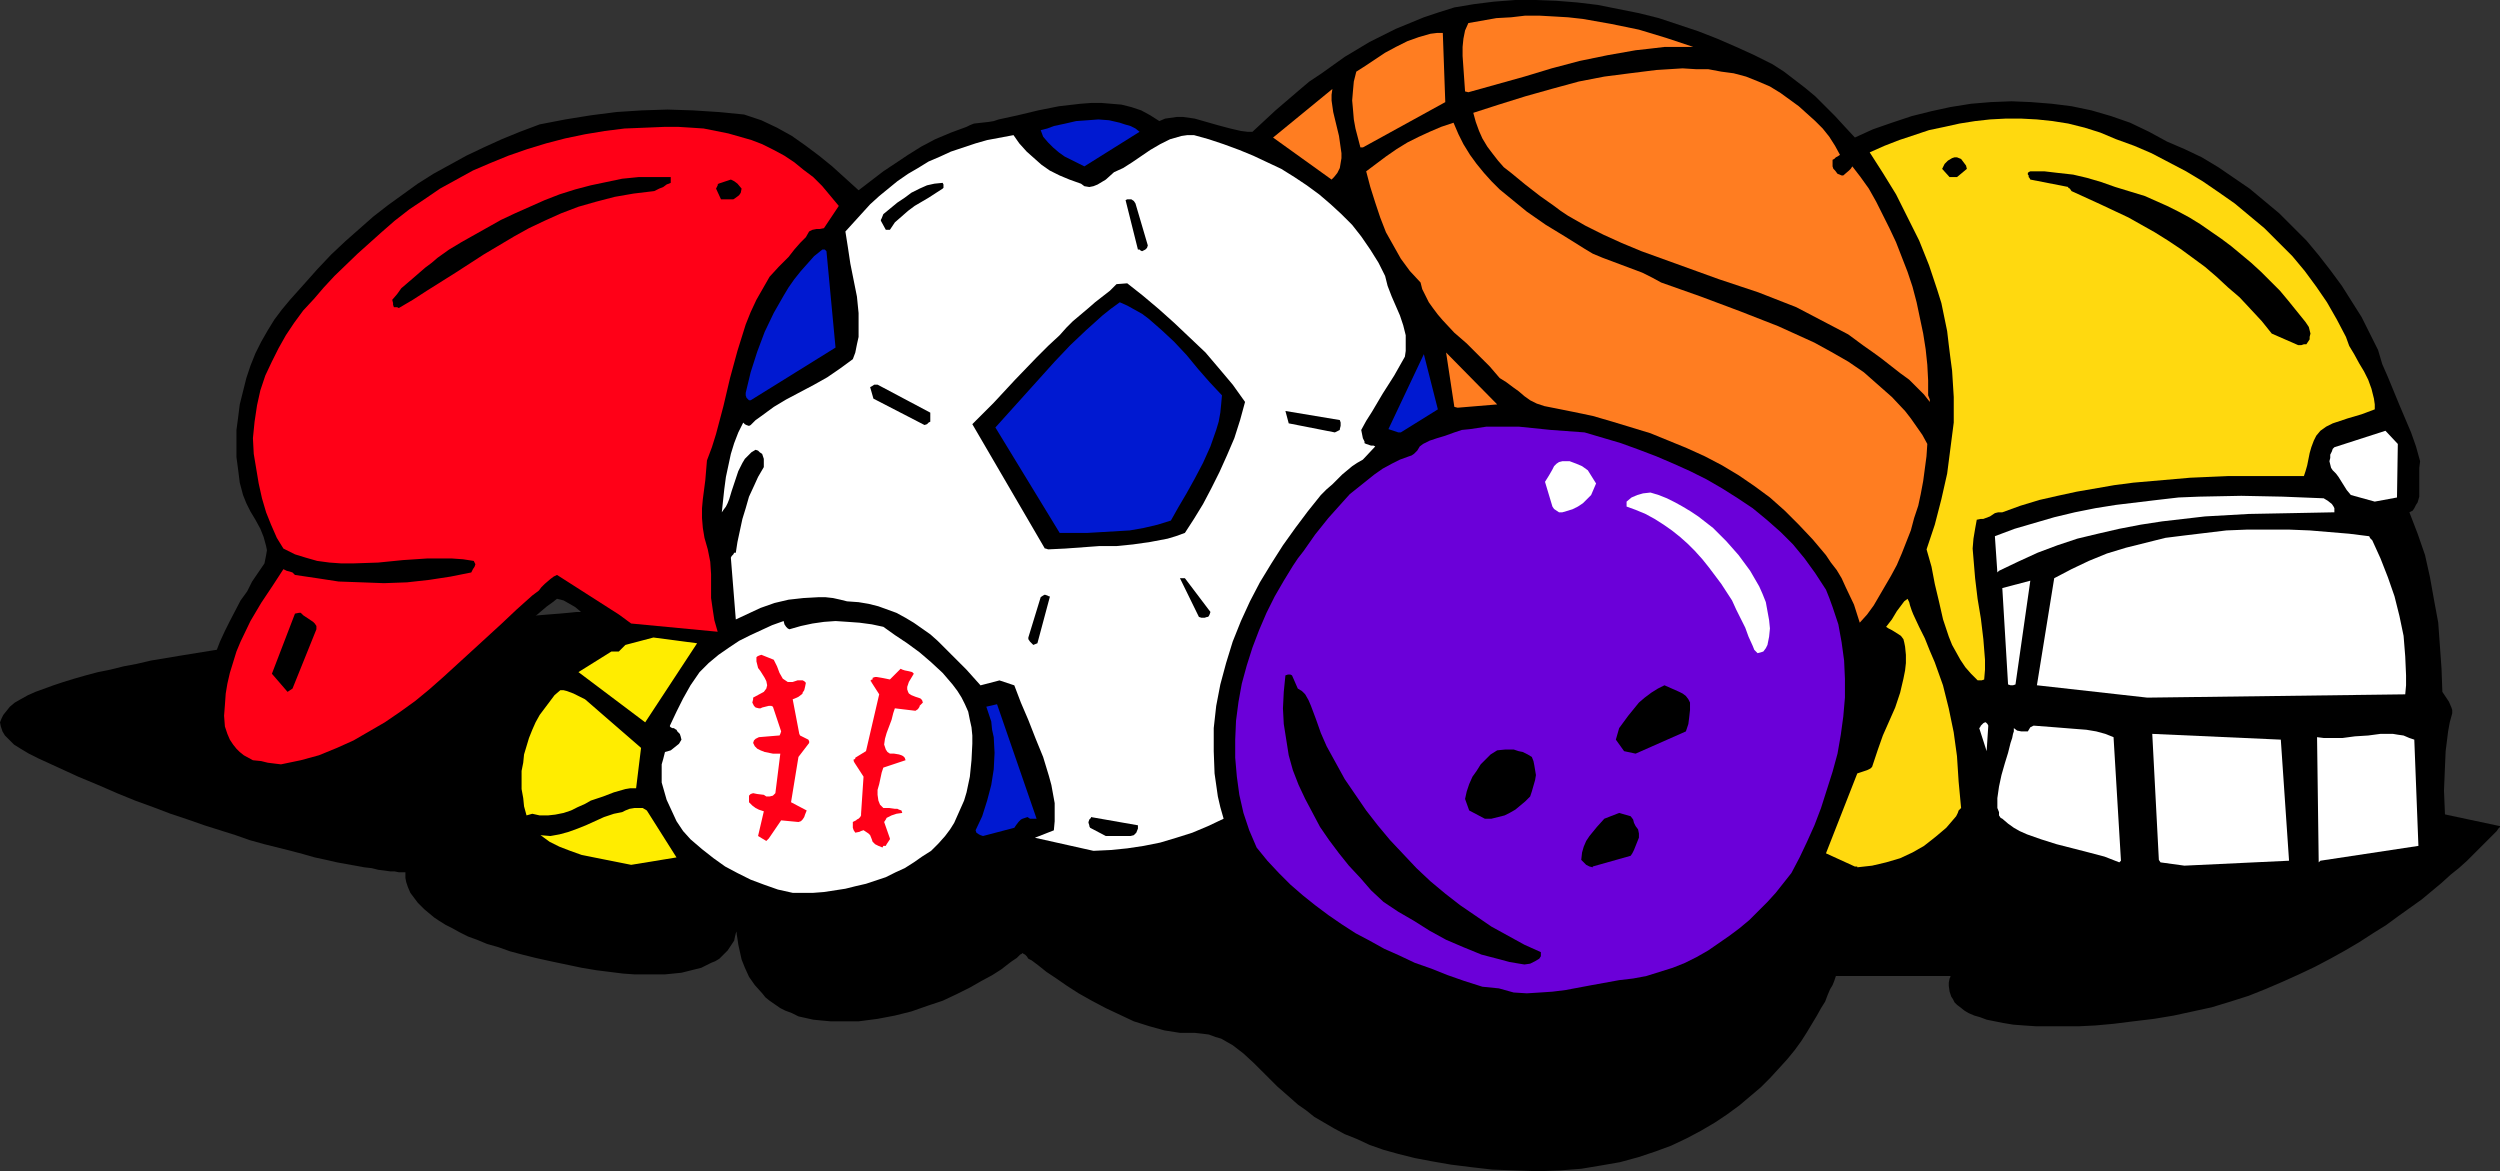
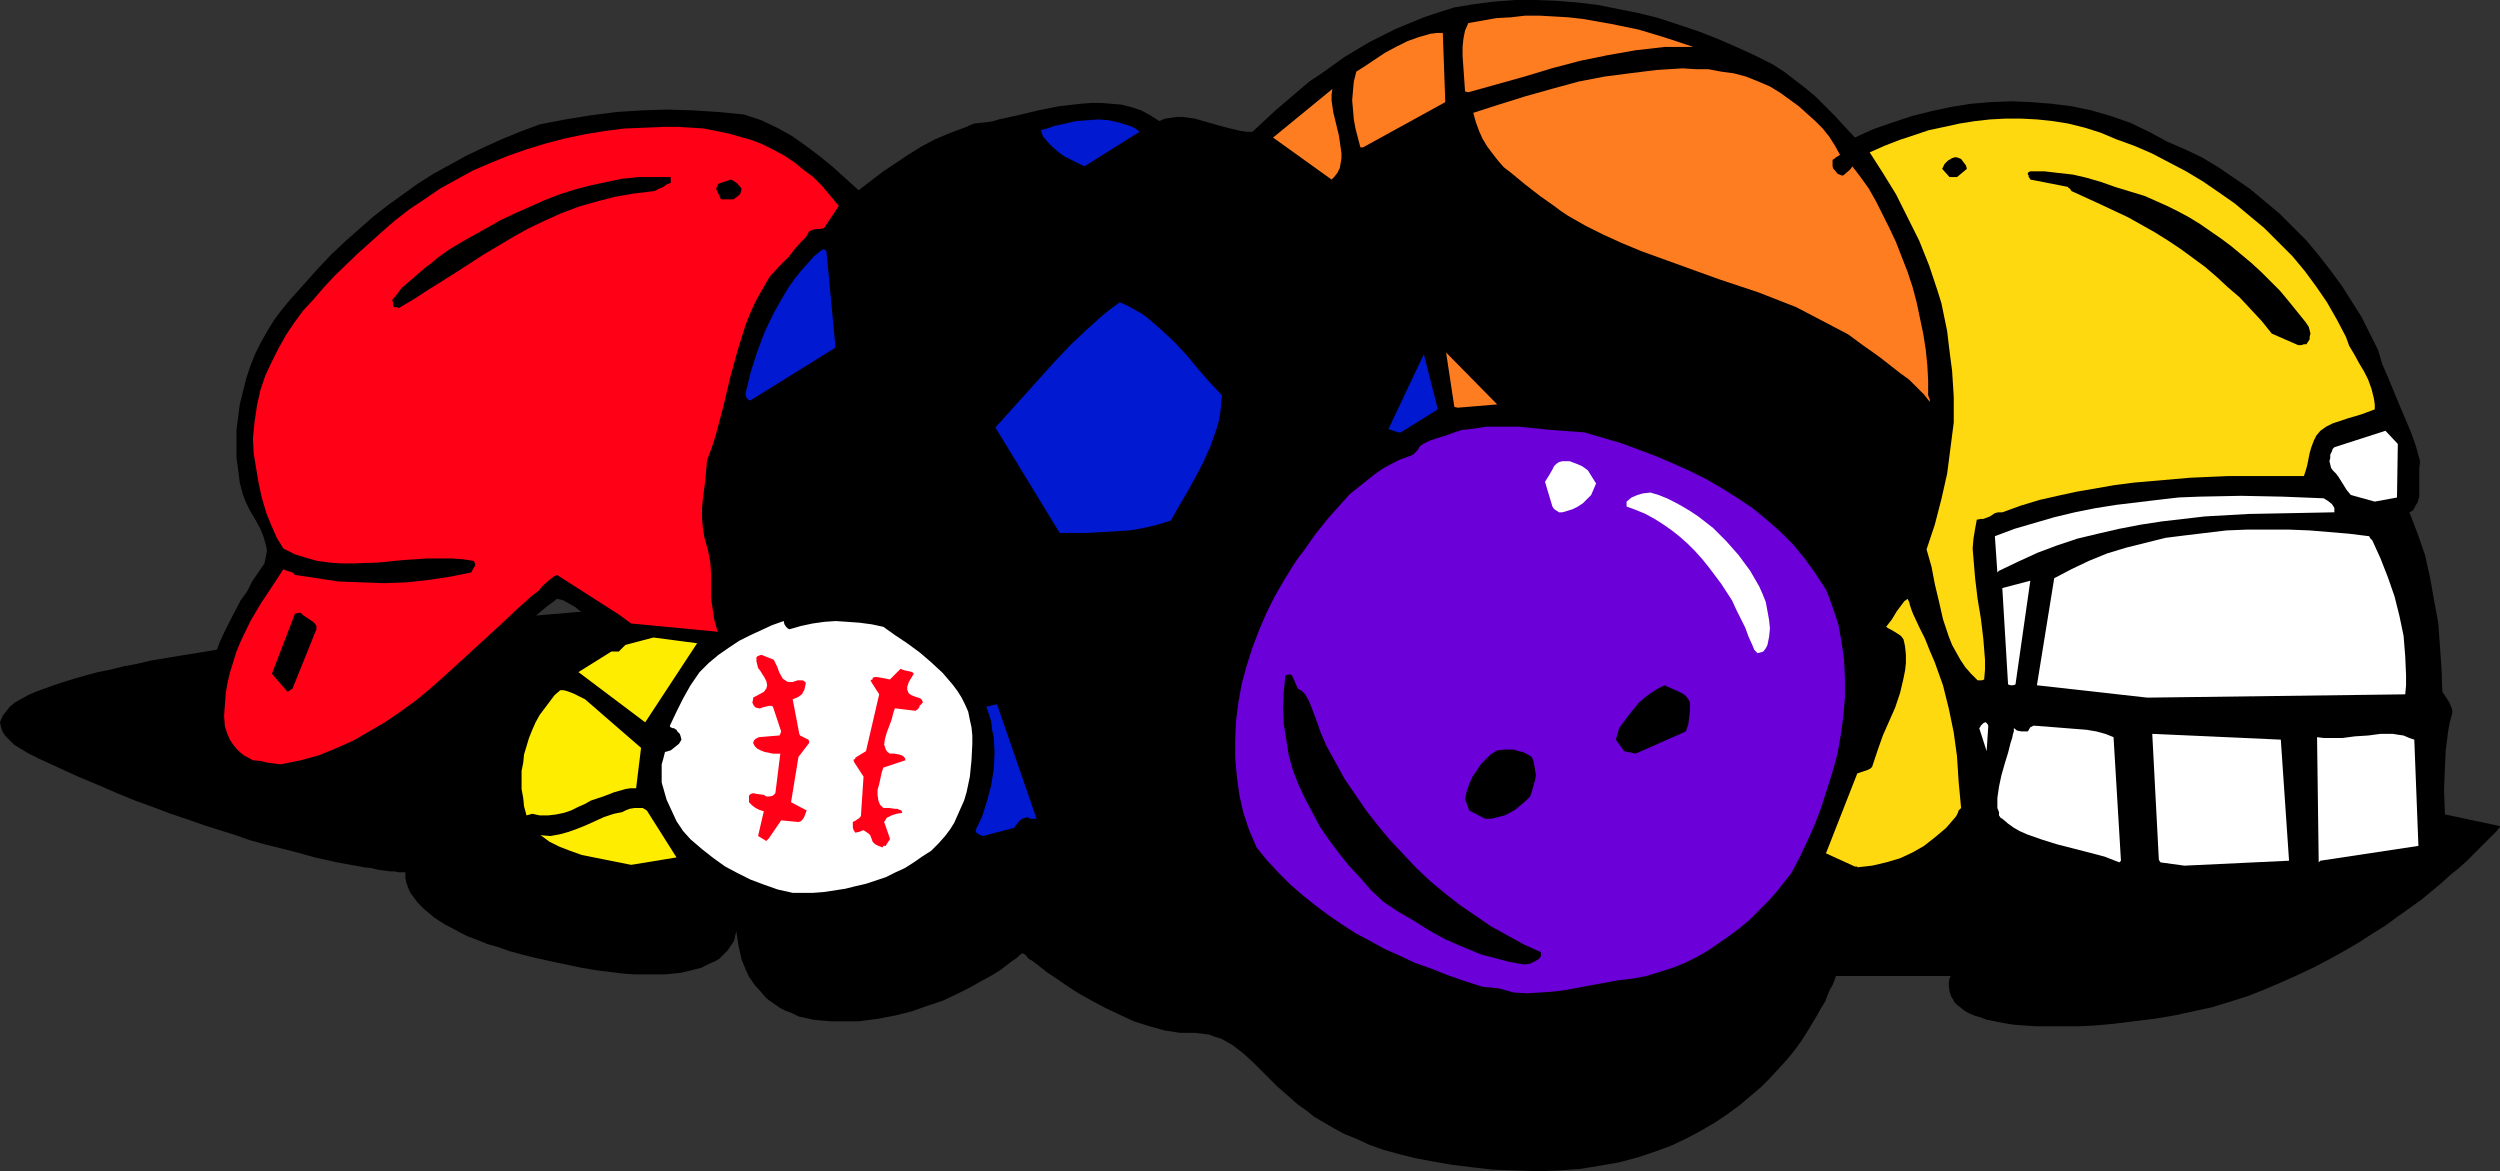
<svg xmlns="http://www.w3.org/2000/svg" xmlns:ns1="http://sodipodi.sourceforge.net/DTD/sodipodi-0.dtd" xmlns:ns2="http://www.inkscape.org/namespaces/inkscape" version="1.0" width="129.724mm" height="60.775mm" id="svg52" ns1:docname="Assorted Equipment 10.wmf">
  <rect width="100%" height="100%" fill="#333333" stroke="none" />
  <ns1:namedview id="namedview52" pagecolor="#ffffff" bordercolor="#000000" borderopacity="0.25" ns2:showpageshadow="2" ns2:pageopacity="0.0" ns2:pagecheckerboard="0" ns2:deskcolor="#d1d1d1" ns2:document-units="mm" />
  <defs id="defs1">
    <pattern id="WMFhbasepattern" patternUnits="userSpaceOnUse" width="6" height="6" x="0" y="0" />
  </defs>
  <path style="fill:#000000;fill-opacity:1;fill-rule:evenodd;stroke:none" d="m 119.584,119.696 h -0.323 -0.646 l -0.646,0.162 h -0.97 -1.131 l -1.293,0.162 h -1.454 l -1.616,0.162 -1.778,0.162 -2.101,0.162 -1.939,0.162 -2.262,0.162 -2.262,0.162 -2.424,0.162 -2.586,0.162 -2.747,0.323 -2.586,0.162 -5.818,0.485 -5.979,0.646 -6.141,0.646 -6.302,0.646 -6.302,0.808 -12.766,1.615 -6.141,0.969 -5.979,0.969 -5.818,0.969 -2.747,0.646 -2.586,0.485 -2.586,0.646 -2.424,0.485 -2.424,0.646 -2.262,0.646 -2.101,0.646 -1.939,0.646 -1.778,0.646 -1.778,0.646 -1.454,0.646 -1.454,0.808 -1.131,0.646 -0.97,0.808 -0.646,0.808 -0.646,0.808 -0.323,0.646 L 0,141.664 l 0.162,0.808 0.323,0.969 0.485,0.808 0.808,0.808 0.97,0.969 1.293,0.808 1.616,0.969 1.939,0.969 3.878,1.777 3.878,1.777 3.878,1.615 3.717,1.615 3.555,1.454 3.555,1.292 3.394,1.292 3.394,1.131 3.232,1.131 3.07,0.969 3.07,0.969 2.747,0.969 2.909,0.808 2.586,0.646 2.586,0.646 2.424,0.646 2.262,0.646 2.262,0.485 2.101,0.485 1.778,0.323 1.778,0.323 1.778,0.323 1.454,0.162 1.293,0.323 1.293,0.162 1.131,0.162 h 0.808 l 0.808,0.162 h 0.485 0.808 v 0.162 0.969 l 0.162,0.808 0.323,0.969 0.485,1.131 0.97,1.292 0.485,0.646 0.646,0.646 0.646,0.646 0.97,0.808 0.97,0.808 0.97,0.646 1.293,0.808 1.293,0.646 1.454,0.808 1.616,0.808 1.778,0.646 1.939,0.808 2.262,0.646 2.262,0.808 2.424,0.646 2.586,0.646 2.909,0.646 3.07,0.646 3.07,0.646 2.909,0.485 2.586,0.323 2.586,0.323 2.262,0.162 h 2.101 2.101 1.778 l 1.616,-0.162 1.616,-0.162 1.293,-0.323 1.293,-0.323 1.293,-0.323 0.97,-0.485 0.97,-0.485 0.808,-0.323 0.808,-0.485 0.485,-0.485 1.131,-1.131 0.646,-0.969 0.646,-0.969 0.162,-0.808 0.162,-0.646 0.162,-0.323 v -0.323 0.323 0.485 l 0.162,0.969 0.162,1.131 0.323,1.454 0.323,1.454 0.646,1.615 0.808,1.777 1.131,1.615 1.454,1.615 0.646,0.808 0.808,0.646 2.101,1.454 0.97,0.485 1.293,0.485 1.293,0.646 1.454,0.323 1.454,0.323 1.616,0.162 1.778,0.162 h 1.778 3.717 l 3.717,-0.485 3.394,-0.646 3.232,-0.808 3.232,-1.131 2.909,-0.969 2.747,-1.292 2.586,-1.292 2.262,-1.292 2.101,-1.131 1.778,-1.131 1.454,-1.131 0.646,-0.485 0.485,-0.323 0.485,-0.323 0.323,-0.323 0.323,-0.323 0.323,-0.162 0.162,-0.162 v 0 0 l 0.162,0.162 0.323,0.162 0.323,0.323 0.323,0.485 0.646,0.323 0.646,0.485 0.646,0.485 1.616,1.292 1.939,1.292 2.101,1.454 2.262,1.454 2.586,1.454 2.747,1.454 2.747,1.292 2.747,1.292 3.07,0.969 2.909,0.808 3.07,0.485 h 1.454 1.454 l 1.454,0.162 1.293,0.162 1.293,0.485 1.131,0.323 1.131,0.646 1.131,0.646 2.101,1.615 2.101,1.938 2.101,2.1 2.424,2.423 1.293,1.131 1.293,1.131 1.454,1.292 1.616,1.131 1.616,1.292 1.939,1.131 1.939,1.131 2.101,1.131 2.424,0.969 2.424,1.131 2.747,0.969 2.909,0.808 3.232,0.808 3.394,0.646 3.717,0.646 3.878,0.485 4.202,0.485 4.525,0.162 4.525,0.162 4.202,-0.162 4.202,-0.323 3.878,-0.646 3.717,-0.646 3.555,-0.969 3.394,-1.131 3.07,-1.131 3.07,-1.454 2.747,-1.454 2.747,-1.615 2.424,-1.615 2.424,-1.777 2.101,-1.777 2.101,-1.777 1.778,-1.777 1.778,-1.938 1.616,-1.777 1.454,-1.777 1.293,-1.777 1.131,-1.777 0.97,-1.615 0.97,-1.615 0.808,-1.454 0.808,-1.292 0.485,-1.292 0.485,-1.131 0.485,-0.808 0.323,-0.808 0.162,-0.485 0.162,-0.485 v 0 h 0.323 0.323 6.464 4.202 4.04 6.626 0.323 0.162 v 0.162 l -0.162,0.323 -0.162,0.808 v 0.646 l 0.162,1.131 0.323,0.969 0.323,0.485 0.323,0.646 0.485,0.485 0.646,0.485 0.808,0.646 0.808,0.485 1.131,0.485 1.131,0.323 1.293,0.485 1.616,0.323 1.616,0.323 1.939,0.323 2.101,0.162 2.424,0.162 h 2.424 2.909 3.07 l 3.232,-0.162 3.555,-0.323 3.878,-0.485 4.04,-0.485 3.878,-0.646 3.717,-0.808 3.717,-0.808 3.717,-1.131 3.555,-1.131 3.232,-1.292 3.394,-1.454 3.232,-1.454 3.07,-1.454 3.07,-1.615 2.909,-1.615 2.747,-1.615 2.747,-1.777 2.586,-1.615 2.424,-1.777 2.262,-1.615 2.262,-1.615 1.939,-1.615 1.939,-1.615 1.778,-1.615 1.616,-1.292 1.616,-1.454 1.293,-1.292 1.131,-1.131 1.131,-1.131 0.808,-0.808 0.808,-0.808 0.646,-0.646 0.323,-0.485 0.323,-0.323 v -0.162 l -94.213,-20.03 z" id="path1" />
  <path style="fill:#000000;fill-opacity:1;fill-rule:evenodd;stroke:none" d="m 297.344,197.878 2.424,0.162 2.262,-0.162 2.424,-0.162 2.424,-0.323 4.848,-0.969 4.686,-0.969 3.07,-0.323 2.909,-0.485 2.909,-0.808 2.747,-0.808 2.586,-0.969 2.586,-1.131 2.424,-1.131 2.424,-1.454 2.262,-1.454 2.262,-1.615 2.101,-1.615 1.939,-1.777 1.939,-1.938 2.101,-1.938 1.778,-2.1 1.778,-2.261 1.939,0.323 2.101,0.323 1.939,0.485 2.101,0.323 1.939,0.162 2.101,-0.162 h 0.97 l 0.97,-0.323 0.97,-0.323 1.131,-0.485 0.323,-0.485 0.485,-0.485 2.101,-0.808 1.939,-0.969 1.939,-1.131 1.778,-1.131 1.778,-1.292 1.778,-1.454 1.778,-1.615 1.778,-1.454 1.616,0.808 0.323,-0.162 0.162,-0.162 0.323,-0.323 0.162,-0.162 1.131,0.969 0.97,0.969 0.97,0.969 1.293,0.808 2.424,1.454 2.586,1.131 2.909,1.131 2.909,0.969 3.07,0.646 3.232,0.808 8.403,0.485 16.806,1.615 8.565,0.485 4.202,0.162 h 4.202 4.202 l 4.04,-0.162 4.202,-0.323 4.04,-0.485 4.04,-0.808 3.878,-0.808 0.646,-0.323 0.646,-0.162 0.97,-0.485 0.323,-0.162 0.323,-0.323 0.323,-0.485 0.162,-0.485 -0.162,-3.877 -0.323,-3.877 -0.323,-7.915 0.162,-4.038 0.162,-3.715 0.485,-3.877 0.323,-1.777 0.485,-1.777 v -0.646 l -0.162,-0.485 -0.485,-1.131 -0.646,-0.969 -0.646,-0.969 -0.162,-4.523 -0.323,-4.523 -0.323,-4.523 -0.808,-4.361 -0.808,-4.523 -0.97,-4.361 -1.454,-4.2 -1.616,-4.2 0.646,-0.323 0.323,-0.485 0.323,-0.646 0.323,-0.485 0.323,-1.131 v -1.454 -1.292 -1.454 -1.454 l 0.162,-1.292 -0.808,-2.908 -0.97,-2.746 -2.262,-5.331 -1.131,-2.746 -1.131,-2.746 -1.131,-2.585 -0.808,-2.746 -1.616,-3.231 -1.616,-3.231 -1.939,-3.069 -1.939,-3.069 -2.262,-3.069 -2.262,-2.908 -2.424,-2.908 -2.747,-2.746 -2.586,-2.585 -2.909,-2.423 -2.909,-2.423 -3.07,-2.1 -3.07,-2.1 -3.232,-1.938 -3.394,-1.615 -3.394,-1.454 -3.555,-1.938 -3.717,-1.777 -3.717,-1.292 -3.878,-1.131 -3.878,-0.808 -3.878,-0.485 -4.04,-0.323 -3.878,-0.162 -4.04,0.162 -3.878,0.323 -4.04,0.646 -3.717,0.808 -3.878,0.969 -3.878,1.292 -3.717,1.292 -3.555,1.615 -2.101,-2.261 -1.778,-1.938 -1.939,-1.938 -1.939,-1.938 -1.939,-1.615 -2.101,-1.615 -2.101,-1.615 -2.262,-1.454 -3.555,-1.777 -3.555,-1.615 -3.717,-1.615 -3.717,-1.454 -3.878,-1.292 -3.878,-1.292 -3.878,-0.969 -4.04,-0.808 -4.04,-0.808 -4.04,-0.485 -4.04,-0.323 L 301.222,0 h -4.04 l -4.202,0.323 -3.878,0.485 -3.878,0.646 -3.07,0.969 -2.909,0.969 -2.747,1.131 -2.747,1.131 -2.586,1.292 -2.586,1.292 -2.424,1.454 -2.424,1.454 -4.525,3.231 -2.424,1.615 -2.101,1.777 -4.525,3.877 -2.262,2.1 -2.262,2.1 h -0.97 l -1.293,-0.162 -2.101,-0.485 -2.424,-0.646 -2.262,-0.646 -2.262,-0.646 -2.262,-0.323 h -1.293 l -1.131,0.162 -1.131,0.162 -1.131,0.485 -1.778,-1.131 -1.778,-0.969 -1.939,-0.646 -1.939,-0.485 -1.939,-0.162 -1.939,-0.162 h -2.101 l -2.101,0.162 -4.202,0.485 -4.04,0.808 -4.04,0.969 -3.717,0.808 -0.97,0.323 -0.97,0.162 -1.454,0.162 -1.454,0.162 -0.808,0.323 -0.646,0.323 -3.07,1.131 -3.07,1.292 -2.747,1.454 -2.586,1.615 -2.424,1.615 -2.424,1.615 -4.848,3.715 -5.171,-4.684 -2.586,-2.1 -2.586,-1.938 -2.747,-1.938 -2.909,-1.615 -3.07,-1.454 -3.394,-1.131 -5.01,-0.485 -5.01,-0.323 -5.01,-0.162 -5.01,0.162 -5.01,0.323 -5.01,0.646 -5.01,0.808 -5.01,0.969 -3.878,1.454 -3.555,1.454 -3.555,1.615 -3.394,1.615 -3.232,1.777 -3.232,1.777 -3.07,1.938 -2.909,2.1 -2.909,2.1 -2.909,2.261 -2.747,2.423 -2.747,2.423 -2.747,2.585 -2.747,2.908 -2.586,2.908 -2.747,3.069 -1.616,1.938 -1.454,1.938 -1.293,2.1 -1.293,2.261 -1.131,2.261 -0.97,2.423 -0.808,2.423 -0.646,2.585 -0.646,2.585 -0.323,2.585 -0.323,2.423 v 2.746 2.585 l 0.323,2.423 0.323,2.585 0.646,2.423 0.646,1.615 0.808,1.615 0.97,1.615 0.97,1.777 0.646,1.615 0.485,1.777 0.162,0.808 -0.162,0.969 -0.162,0.808 -0.162,0.808 -2.424,3.554 -0.97,1.938 -1.293,1.777 -2.101,4.038 -0.97,1.938 -0.97,2.1 -0.808,2.1 -0.646,2.1 -0.485,2.1 -0.323,2.261 -0.323,2.261 v 2.261 l 0.323,2.261 0.485,2.261 0.485,1.615 0.485,1.292 0.808,1.292 0.808,1.131 0.97,0.969 1.131,0.808 1.131,0.646 1.293,0.485 1.939,0.646 1.778,0.485 1.939,0.162 1.778,0.162 1.778,-0.162 1.778,-0.162 1.778,-0.485 1.616,-0.485 1.778,-0.485 1.616,-0.646 3.232,-1.454 2.909,-1.615 2.909,-1.615 3.232,-2.585 3.555,-2.585 6.626,-5.008 3.394,-2.585 3.07,-2.746 3.07,-2.908 2.909,-3.069 0.808,-0.969 1.131,-0.969 2.101,-1.938 2.101,-1.777 1.131,-0.808 0.808,-0.646 1.293,0.323 1.131,0.646 1.131,0.646 0.97,0.808 0.808,0.808 0.97,0.969 0.808,0.969 0.646,1.292 -2.909,2.261 -2.909,2.585 -2.747,2.585 -2.747,2.908 -1.131,1.454 -1.293,1.615 -0.97,1.615 -0.97,1.777 -0.808,1.777 -0.808,1.938 -0.646,1.938 -0.323,2.1 v 2.746 2.908 l 0.323,2.746 0.485,2.746 0.485,1.131 0.323,1.292 0.646,1.292 0.646,1.131 0.646,0.969 0.97,1.131 0.97,0.808 1.131,0.969 1.778,0.808 1.778,0.808 1.939,0.808 1.939,0.646 1.778,0.485 1.939,0.485 2.101,0.323 1.939,0.162 1.939,0.162 h 1.939 2.101 l 1.939,-0.162 1.939,-0.323 1.778,-0.485 1.939,-0.485 1.778,-0.485 3.878,1.938 4.04,1.938 2.101,0.808 2.101,0.808 2.262,0.808 2.262,0.485 2.262,0.485 2.262,0.323 2.424,0.162 h 2.424 l 2.262,-0.162 2.424,-0.323 2.262,-0.646 2.262,-0.808 2.586,-0.969 2.262,-0.969 2.424,-0.969 2.262,-1.292 1.939,-1.292 2.101,-1.454 1.778,-1.454 1.939,-1.615 2.586,-0.162 h 2.747 l 2.586,0.323 2.747,0.323 5.333,0.808 5.171,0.969 5.333,0.646 2.586,0.162 h 2.747 l 2.586,-0.162 2.586,-0.323 2.586,-0.646 2.586,-0.969 h 1.454 l 1.293,-0.162 1.131,-0.162 1.131,-0.162 0.485,-0.162 0.323,-0.162 0.323,-0.646 0.323,-0.808 0.162,-0.162 0.162,-0.323 3.878,-1.454 1.778,3.231 2.101,2.908 2.262,2.908 2.424,2.585 2.586,2.585 2.747,2.261 2.909,2.1 2.909,1.938 3.232,1.938 3.232,1.777 3.232,1.615 3.555,1.454 3.555,1.454 3.717,1.454 3.717,1.292 3.717,1.292 2.262,0.162 2.101,0.323 2.101,0.485 z" id="path2" />
  <path style="fill:#6b00d9;fill-opacity:1;fill-rule:evenodd;stroke:none" d="m 296.859,194.647 2.586,0.162 2.586,-0.162 2.424,-0.162 2.586,-0.323 5.171,-0.969 5.333,-0.969 2.747,-0.323 2.586,-0.485 2.586,-0.808 2.586,-0.808 2.424,-0.969 2.262,-1.131 2.262,-1.292 2.101,-1.454 2.101,-1.454 1.939,-1.454 1.939,-1.615 1.778,-1.777 1.778,-1.777 1.616,-1.777 3.07,-3.877 1.616,-3.069 1.454,-3.069 1.454,-3.231 1.293,-3.392 1.131,-3.554 1.131,-3.554 0.97,-3.554 0.646,-3.715 0.485,-3.554 0.323,-3.715 v -3.715 l -0.162,-3.554 -0.485,-3.554 -0.646,-3.554 -1.131,-3.392 -0.646,-1.777 -0.646,-1.615 -2.101,-3.231 -2.101,-2.908 -2.262,-2.746 -2.424,-2.423 -2.747,-2.423 -2.747,-2.261 -2.909,-1.938 -3.07,-1.938 -3.07,-1.777 -3.232,-1.615 -3.232,-1.454 -3.394,-1.454 -3.394,-1.292 -3.555,-1.292 -7.11,-2.1 -6.626,-0.485 -6.302,-0.646 h -3.232 -3.07 l -3.232,0.485 -1.616,0.162 -1.454,0.485 -1.778,0.646 -1.616,0.485 -1.454,0.485 -1.293,0.646 -0.646,0.485 -0.485,0.808 -0.646,0.646 -0.485,0.323 -0.485,0.162 -1.778,0.646 -1.616,0.808 -1.778,0.969 -1.616,1.131 -1.616,1.292 -1.616,1.292 -1.616,1.292 -1.454,1.615 -2.747,3.069 -2.586,3.231 -2.262,3.231 -1.131,1.454 -0.97,1.454 -1.778,2.908 -1.778,3.069 -1.616,3.231 -1.454,3.392 -1.293,3.392 -1.131,3.554 -0.97,3.554 -0.646,3.554 -0.485,3.715 -0.162,3.715 v 3.554 l 0.323,3.715 0.485,3.554 0.808,3.554 1.131,3.392 1.454,3.392 2.101,2.585 2.262,2.423 2.262,2.261 2.424,2.1 2.424,1.938 2.586,1.938 2.586,1.777 2.747,1.777 2.747,1.454 2.909,1.615 2.909,1.292 3.07,1.454 3.232,1.131 3.232,1.292 3.232,1.131 3.555,1.131 1.616,0.162 1.616,0.162 z" id="path3" />
  <path style="fill:#000000;fill-opacity:1;fill-rule:evenodd;stroke:none" d="m 297.99,188.994 0.97,0.162 1.131,-0.162 0.97,-0.485 0.808,-0.485 0.323,-0.485 v -0.323 -0.485 l -3.232,-1.454 -3.232,-1.777 -3.232,-1.777 -3.07,-2.1 -3.07,-2.1 -2.909,-2.261 -2.909,-2.423 -2.747,-2.585 -2.586,-2.746 -2.586,-2.746 -2.424,-2.908 -2.262,-2.908 -2.101,-3.069 -2.101,-3.069 -1.778,-3.231 -1.778,-3.231 -1.131,-2.585 -0.97,-2.746 -0.97,-2.585 -0.485,-1.131 -0.646,-1.131 -0.646,-0.646 -0.808,-0.485 -1.131,-2.585 -0.323,-0.162 h -0.323 -0.162 l -0.485,0.162 -0.323,3.231 -0.162,3.231 0.162,3.069 0.485,3.069 0.485,3.069 0.808,2.908 1.131,2.908 1.293,2.746 1.454,2.746 1.454,2.746 1.778,2.585 1.939,2.585 1.939,2.423 2.262,2.423 2.101,2.423 2.424,2.261 2.909,1.938 3.07,1.777 3.07,1.938 3.232,1.777 3.394,1.454 3.555,1.454 3.717,0.969 1.778,0.485 z" id="path4" />
  <path style="fill:#ffffff;fill-opacity:1;fill-rule:evenodd;stroke:none" d="m 155.459,175.102 h 2.101 1.939 l 2.101,-0.162 2.101,-0.323 2.101,-0.323 1.939,-0.485 2.101,-0.485 1.939,-0.646 1.939,-0.646 1.939,-0.969 1.778,-0.808 1.778,-1.131 1.616,-1.131 1.778,-1.131 1.454,-1.454 1.293,-1.454 0.97,-1.292 0.808,-1.292 1.293,-2.908 0.646,-1.454 0.485,-1.615 0.646,-3.069 0.323,-3.231 0.162,-3.231 v -1.615 l -0.162,-1.615 -0.323,-1.454 -0.323,-1.615 -0.646,-1.454 -0.646,-1.292 -0.808,-1.292 -0.97,-1.292 -1.939,-2.261 -2.262,-2.1 -2.262,-1.938 -2.424,-1.777 -2.424,-1.615 -2.262,-1.615 -2.262,-0.485 -2.424,-0.323 -2.262,-0.162 -2.424,-0.162 -2.262,0.162 -2.262,0.323 -2.262,0.485 -2.262,0.646 -0.323,-0.162 -0.323,-0.323 -0.323,-0.485 -0.162,-0.646 -2.262,0.808 -2.101,0.969 -2.101,0.969 -2.262,1.131 -1.939,1.292 -2.101,1.454 -1.939,1.615 -1.778,1.777 -1.778,2.585 -1.454,2.585 -1.293,2.585 -1.293,2.746 v 0.162 l 0.162,0.162 0.323,0.162 h 0.323 l 0.162,0.162 0.323,0.162 0.162,0.323 0.485,0.485 0.162,0.485 0.162,0.646 -0.485,0.808 -0.808,0.646 -0.808,0.646 -1.131,0.323 -0.323,1.292 -0.323,1.131 v 1.131 1.131 1.292 l 0.323,1.131 0.646,2.261 0.97,2.1 0.97,2.1 1.293,1.938 1.454,1.615 2.262,1.938 2.262,1.777 2.262,1.615 2.424,1.292 2.586,1.292 2.586,0.969 2.747,0.969 z" id="path5" />
-   <path style="fill:#000000;fill-opacity:1;fill-rule:evenodd;stroke:none" d="m 312.372,169.933 7.434,-2.1 0.323,-0.485 0.323,-0.646 0.646,-1.615 0.323,-0.808 v -0.808 l -0.162,-0.808 -0.485,-0.646 -0.323,-0.646 -0.162,-0.646 -0.485,-0.646 -2.262,-0.646 -2.909,1.131 -1.454,1.615 -1.454,1.777 -0.646,0.969 -0.485,1.131 -0.323,1.131 -0.162,1.454 0.485,0.485 0.485,0.485 0.646,0.323 0.646,0.162 z" id="path6" />
  <path style="fill:#ffd90f;fill-opacity:1;fill-rule:evenodd;stroke:none" d="m 364.246,170.094 2.909,-0.323 2.747,-0.646 2.747,-0.808 2.424,-1.131 2.262,-1.292 2.262,-1.777 2.101,-1.777 1.939,-2.261 0.323,-0.646 0.162,-0.485 0.162,-0.162 0.323,-0.323 -0.485,-5.169 -0.323,-5.008 -0.646,-4.684 -0.97,-4.684 -1.131,-4.523 -0.808,-2.261 -0.808,-2.261 -0.97,-2.261 -0.97,-2.423 -1.131,-2.261 -1.131,-2.423 -0.323,-0.808 -0.323,-0.969 -0.162,-0.646 -0.323,-0.646 -0.646,0.485 -0.485,0.646 -0.97,1.292 -0.485,0.808 -0.485,0.808 -1.131,1.454 0.485,0.323 0.646,0.323 1.293,0.808 0.485,0.323 0.485,0.646 0.162,0.646 0.162,0.808 0.162,1.615 v 1.615 l -0.162,1.454 -0.323,1.615 -0.646,2.746 -0.97,2.908 -2.424,5.492 -0.97,2.746 -0.97,2.908 -0.162,0.485 -0.323,0.323 -0.646,0.323 -0.485,0.162 -0.485,0.162 -0.97,0.323 -6.141,15.669 5.656,2.585 h 0.485 z" id="path7" />
  <path style="fill:#ffffff;fill-opacity:1;fill-rule:evenodd;stroke:none" d="m 428.401,169.771 20.523,-0.969 -1.616,-23.745 -25.21,-1.131 1.293,24.715 0.323,0.485 z" id="path8" />
  <path style="fill:#ffed00;fill-opacity:1;fill-rule:evenodd;stroke:none" d="m 123.785,169.61 8.888,-1.454 -5.818,-9.207 -0.808,-0.485 h -0.808 -0.808 l -0.97,0.162 -0.808,0.323 -0.646,0.323 -0.808,0.162 -0.808,0.162 -1.939,0.646 -1.778,0.808 -1.778,0.808 -1.616,0.646 -1.778,0.646 -1.778,0.485 -1.778,0.323 -1.939,-0.162 1.778,1.292 1.939,0.969 2.101,0.808 2.262,0.808 2.424,0.485 2.424,0.485 z" id="path9" />
  <path style="fill:#ffffff;fill-opacity:1;fill-rule:evenodd;stroke:none" d="m 415.635,169.125 0.323,-0.323 -1.454,-24.23 -1.616,-0.646 -1.778,-0.485 -1.939,-0.323 -2.101,-0.162 -4.04,-0.323 -2.101,-0.162 -2.101,-0.162 -0.323,0.162 -0.323,0.162 -0.485,0.808 h -0.646 -0.646 l -0.808,-0.162 -0.646,-0.485 v 0.646 l -0.162,0.485 -0.162,0.808 -0.323,0.969 -0.485,1.938 -0.646,2.1 -0.646,2.261 -0.485,2.261 -0.323,2.261 v 0.969 0.969 l 0.323,0.808 v 0.646 l 0.323,0.485 0.323,0.162 1.131,0.969 1.131,0.808 1.131,0.646 1.454,0.646 2.747,0.969 3.07,0.969 6.302,1.615 3.07,0.808 z" id="path10" />
  <path style="fill:#ffffff;fill-opacity:1;fill-rule:evenodd;stroke:none" d="m 455.065,168.802 19.23,-2.908 -0.808,-20.838 -0.97,-0.323 -1.131,-0.485 -1.131,-0.162 -0.97,-0.162 h -2.424 l -2.424,0.323 -2.586,0.162 -2.424,0.323 h -2.586 -1.131 l -1.293,-0.162 0.323,24.553 z" id="path11" />
-   <path style="fill:#ffffff;fill-opacity:1;fill-rule:evenodd;stroke:none" d="m 214.443,166.864 3.394,-0.162 3.232,-0.323 3.232,-0.485 3.232,-0.646 3.232,-0.969 3.07,-0.969 3.07,-1.292 3.07,-1.454 -0.646,-2.261 -0.485,-2.1 -0.323,-2.261 -0.323,-2.261 -0.162,-4.361 v -2.261 -2.261 l 0.485,-4.361 0.808,-4.2 1.131,-4.2 1.293,-4.2 1.616,-4.038 1.778,-3.877 1.939,-3.715 2.262,-3.715 2.262,-3.554 2.424,-3.392 2.424,-3.231 2.586,-3.231 1.131,-1.131 1.131,-0.969 1.939,-1.938 1.939,-1.615 0.97,-0.646 1.131,-0.646 2.424,-2.585 -0.323,-0.162 h -0.485 l -0.485,-0.162 -0.485,-0.162 -0.323,-0.162 v -0.323 l -0.323,-0.646 -0.323,-1.615 0.97,-1.777 1.131,-1.777 2.101,-3.554 2.262,-3.554 2.101,-3.715 0.162,-1.131 v -0.969 -1.131 -0.969 l -0.485,-1.938 -0.646,-1.938 -1.616,-3.715 -0.808,-2.1 -0.485,-1.938 -1.293,-2.585 -1.616,-2.585 -1.778,-2.585 -1.778,-2.261 -2.101,-2.1 -2.101,-1.938 -2.262,-1.938 -2.424,-1.777 -2.424,-1.615 -2.586,-1.615 -2.747,-1.292 -2.747,-1.292 -2.747,-1.131 -3.07,-1.131 -2.909,-0.969 -2.909,-0.808 h -1.293 l -1.131,0.162 -1.131,0.323 -1.131,0.323 -1.939,0.969 -1.939,1.131 -3.555,2.423 -1.778,1.131 -1.778,0.808 -1.616,1.454 -0.808,0.485 -0.808,0.485 -0.808,0.323 -0.808,0.162 -0.97,-0.162 -0.646,-0.485 -2.262,-0.808 -1.939,-0.808 -1.939,-0.969 -1.616,-1.131 -1.454,-1.292 -1.454,-1.292 -1.454,-1.615 -1.131,-1.615 -2.586,0.485 -2.586,0.485 -2.262,0.646 -2.424,0.808 -2.424,0.808 -2.101,0.969 -2.262,0.969 -2.101,1.292 -1.939,1.131 -2.101,1.454 -1.778,1.454 -1.778,1.454 -1.778,1.615 -1.616,1.777 -1.616,1.777 -1.616,1.777 0.485,3.069 0.485,3.231 1.293,6.461 0.323,3.231 v 1.615 1.615 1.454 l -0.323,1.454 -0.323,1.615 -0.485,1.292 -2.424,1.777 -2.586,1.777 -2.586,1.454 -2.747,1.454 -2.747,1.454 -2.424,1.454 -2.424,1.777 -1.131,0.808 -0.97,0.969 -0.323,0.162 -0.485,-0.162 -0.323,-0.162 -0.323,-0.323 -0.97,1.938 -0.808,2.1 -0.646,2.1 -0.485,2.261 -0.485,2.261 -0.323,2.423 -0.485,4.523 0.323,-0.485 0.485,-0.646 0.323,-0.646 0.323,-0.808 0.485,-1.615 0.646,-1.938 0.646,-1.938 0.808,-1.615 0.485,-0.808 0.646,-0.646 0.646,-0.646 0.808,-0.485 0.485,0.162 0.323,0.323 0.485,0.323 0.162,0.485 0.162,0.485 v 0.485 0.646 0.485 l -1.131,1.938 -0.808,1.777 -0.97,2.1 -0.646,2.261 -0.646,2.1 -0.485,2.261 -0.485,2.261 -0.323,2.1 h -0.323 l -0.162,0.323 -0.323,0.323 -0.162,0.323 0.97,12.115 2.424,-1.131 2.424,-1.131 2.747,-0.969 2.747,-0.646 2.909,-0.323 2.909,-0.162 h 1.454 l 1.454,0.162 1.454,0.323 1.293,0.323 2.262,0.162 1.939,0.323 1.939,0.485 1.778,0.646 1.778,0.646 1.778,0.969 1.616,0.969 1.616,1.131 1.616,1.131 1.454,1.292 2.747,2.746 2.909,2.908 2.747,3.069 3.717,-0.969 2.909,0.969 1.293,3.392 1.454,3.392 1.454,3.715 1.454,3.554 1.131,3.715 0.485,1.777 0.323,1.777 0.323,1.777 v 1.777 1.777 l -0.162,1.777 -3.717,1.454 z" id="path12" />
  <path style="fill:#ff0017;fill-opacity:1;fill-rule:evenodd;stroke:none" d="m 173.235,165.894 h 0.485 l 0.162,-0.323 0.323,-0.485 0.323,-0.485 v -0.162 l -1.131,-3.231 0.323,-0.485 0.162,-0.323 0.97,-0.485 0.97,-0.323 1.131,-0.162 -0.162,-0.485 -0.485,-0.162 -0.323,-0.162 h -0.485 l -1.131,-0.162 h -1.131 l -0.323,-0.323 -0.323,-0.323 -0.323,-0.808 -0.162,-1.131 v -0.969 l 0.323,-1.131 0.485,-2.261 0.323,-0.969 4.363,-1.454 -0.162,-0.485 -0.323,-0.323 -0.323,-0.162 -0.485,-0.162 -0.97,-0.162 h -0.808 l -0.485,-0.323 -0.323,-0.485 -0.162,-0.485 -0.162,-0.485 0.162,-1.131 0.323,-1.131 0.485,-1.292 0.485,-1.292 0.323,-1.292 0.323,-0.969 4.04,0.485 0.485,-0.323 0.323,-0.485 v -0.162 l 0.162,-0.162 0.485,-0.485 -0.162,-0.485 -0.323,-0.323 -0.97,-0.323 -0.808,-0.323 -0.485,-0.323 -0.162,-0.323 -0.162,-0.485 v -0.485 l 0.323,-0.969 0.485,-0.808 0.485,-0.808 -0.162,-0.162 -0.162,-0.162 -0.646,-0.162 -0.808,-0.162 -0.485,-0.162 -0.323,-0.162 -2.101,2.1 -0.808,-0.162 -0.808,-0.162 -0.97,-0.162 h -0.323 l -0.485,0.162 v 0.323 h -0.162 l -0.162,0.162 -0.162,0.162 h 0.162 l 0.162,0.323 1.454,2.261 -2.586,11.146 -2.101,1.292 v 0.162 l -0.162,0.162 h -0.162 v 0.162 0.162 l 0.162,0.323 1.778,2.746 -0.485,7.269 v 0.323 l -0.162,0.323 -0.323,0.323 -0.323,0.162 -0.162,0.162 -0.646,0.323 v 0.485 0.646 l 0.162,0.485 0.323,0.485 0.808,-0.162 0.323,-0.162 0.485,-0.162 0.485,0.323 0.485,0.323 0.323,0.323 0.323,0.808 0.162,0.485 0.485,0.485 0.646,0.323 0.808,0.323 z" id="path13" />
  <path style="fill:#ff0017;fill-opacity:1;fill-rule:evenodd;stroke:none" d="m 150.773,164.441 2.424,-3.554 3.394,0.323 0.485,-0.162 0.323,-0.323 0.323,-0.485 0.162,-0.485 0.323,-0.808 -3.07,-1.615 1.454,-8.884 2.101,-2.746 v -0.323 l -0.162,-0.323 -0.646,-0.323 -0.646,-0.323 -0.323,-0.162 -0.162,-0.323 -1.293,-6.784 0.808,-0.323 0.323,-0.162 0.646,-0.485 0.162,-0.162 v -0.162 l 0.323,-0.485 0.162,-0.646 0.162,-0.808 -0.323,-0.323 -0.323,-0.162 h -0.485 -0.485 l -0.97,0.323 h -0.97 l -0.485,-0.323 -0.485,-0.323 -0.646,-1.131 -0.485,-1.292 -0.646,-1.292 -2.424,-0.969 -0.485,0.162 -0.323,0.162 -0.162,0.162 v 0.808 l 0.162,0.646 0.162,0.646 0.485,0.646 0.808,1.292 0.323,0.646 0.162,0.808 -0.162,0.646 -0.485,0.646 -2.101,1.131 v 0.162 0.162 l -0.162,0.646 0.162,0.323 0.162,0.323 0.323,0.323 0.646,0.162 h 0.323 l 0.323,-0.162 0.646,-0.162 0.646,-0.162 h 0.485 l 0.323,0.162 1.616,4.846 -0.162,0.485 -0.162,0.323 h -0.162 l -3.878,0.323 -0.323,0.162 -0.323,0.162 -0.323,0.323 -0.162,0.485 0.323,0.646 0.485,0.485 0.646,0.323 0.808,0.323 1.616,0.323 h 1.454 l -0.97,7.754 -0.485,0.485 -0.646,0.162 h -0.646 l -0.485,-0.323 -1.293,-0.162 -0.808,-0.162 -0.485,0.162 -0.323,0.323 v 0.323 0.485 0.485 l 0.646,0.646 0.646,0.485 0.646,0.323 0.97,0.323 -1.131,4.846 1.616,0.969 z" id="path14" />
  <path style="fill:#0019d1;fill-opacity:1;fill-rule:evenodd;stroke:none" d="m 192.789,163.956 6.141,-1.615 0.323,-0.485 0.485,-0.646 0.485,-0.485 0.323,-0.162 0.485,-0.162 0.485,-0.162 0.485,0.323 h 0.646 0.646 l -7.757,-22.453 -2.101,0.485 0.485,1.454 0.485,1.454 0.162,1.615 0.323,1.454 0.162,3.069 -0.162,3.231 -0.485,3.069 -0.808,3.069 -0.97,3.069 -1.293,2.746 0.162,0.485 0.485,0.323 0.323,0.162 z" id="path15" />
  <path style="fill:#000000;fill-opacity:1;fill-rule:evenodd;stroke:none" d="m 216.867,163.956 h 4.848 l 0.646,-0.162 0.485,-0.485 0.323,-0.808 v -0.646 l -9.211,-1.615 v 0.162 0 l -0.162,0.162 -0.162,0.162 -0.162,0.485 v 0.162 l 0.162,0.485 v 0.162 l 0.162,0.323 z" id="path16" />
  <path style="fill:#000000;fill-opacity:1;fill-rule:evenodd;stroke:none" d="m 291.203,160.564 h 1.293 l 1.293,-0.323 1.293,-0.323 0.97,-0.485 1.131,-0.646 0.97,-0.808 0.97,-0.808 0.97,-0.969 0.323,-0.969 0.323,-1.131 0.323,-1.131 0.162,-0.969 -0.162,-0.969 -0.162,-0.969 -0.162,-0.808 -0.323,-0.808 -0.808,-0.485 -0.97,-0.485 -0.808,-0.162 -0.97,-0.323 h -1.616 l -1.616,0.162 -1.293,0.808 -0.97,0.969 -0.97,0.969 -0.808,1.292 -0.808,1.131 -0.646,1.454 -0.485,1.454 -0.323,1.454 0.808,2.261 z" id="path17" />
  <path style="fill:#ffed00;fill-opacity:1;fill-rule:evenodd;stroke:none" d="m 104.393,159.595 1.454,0.323 h 1.616 l 1.454,-0.162 1.616,-0.323 1.454,-0.485 1.293,-0.646 1.454,-0.646 1.131,-0.646 2.424,-0.808 2.101,-0.808 2.262,-0.646 0.97,-0.162 h 1.131 l 0.97,-7.915 -10.989,-9.53 -0.97,-0.485 -1.293,-0.646 -1.293,-0.485 -0.646,-0.162 h -0.646 l -1.131,0.969 -0.97,1.292 -0.97,1.292 -0.97,1.292 -0.808,1.454 -0.646,1.454 -0.646,1.615 -0.485,1.615 -0.485,1.615 -0.162,1.615 -0.323,1.615 v 1.777 1.777 l 0.323,1.777 0.162,1.615 0.485,1.777 z" id="path18" />
  <path style="fill:#ff0017;fill-opacity:1;fill-rule:evenodd;stroke:none" d="m 55.106,149.903 3.878,-0.808 3.555,-0.969 3.555,-1.454 3.232,-1.454 3.07,-1.777 3.07,-1.777 3.07,-2.1 2.909,-2.1 2.747,-2.261 2.747,-2.423 5.656,-5.169 5.818,-5.331 2.909,-2.746 3.07,-2.746 1.293,-0.969 0.485,-0.646 0.646,-0.646 1.131,-0.969 0.646,-0.485 0.646,-0.323 12.12,7.754 2.424,1.777 16.968,1.615 -0.323,-1.131 -0.323,-1.131 -0.323,-2.1 -0.323,-2.261 v -4.684 l -0.162,-2.423 -0.485,-2.423 -0.323,-1.131 -0.323,-1.131 -0.323,-1.938 -0.162,-1.938 v -1.938 l 0.162,-1.777 0.485,-3.715 0.162,-1.938 0.162,-1.938 0.97,-2.585 0.808,-2.585 1.454,-5.492 1.293,-5.492 1.454,-5.331 0.808,-2.585 0.808,-2.585 0.97,-2.423 1.131,-2.423 1.293,-2.261 1.293,-2.261 1.778,-1.938 1.939,-1.938 1.131,-1.454 1.131,-1.292 1.131,-1.131 0.646,-1.131 0.323,-0.162 0.323,-0.162 0.808,-0.162 h 0.646 l 0.808,-0.162 2.909,-4.361 -1.616,-1.938 -1.616,-1.938 -1.778,-1.777 -1.939,-1.454 -1.778,-1.454 -1.939,-1.292 -2.101,-1.131 -2.262,-1.131 -2.101,-0.808 -2.262,-0.646 -2.262,-0.646 -2.424,-0.485 -2.424,-0.485 -2.424,-0.162 -2.586,-0.162 h -2.586 l -3.878,0.162 -4.04,0.162 -3.878,0.485 -3.878,0.646 -3.878,0.808 -3.717,0.969 -3.717,1.131 -3.717,1.292 -3.555,1.454 -3.394,1.454 -3.232,1.777 -3.232,1.777 -3.07,2.1 -2.909,1.938 -2.909,2.261 -2.586,2.261 -4.686,4.2 -4.525,4.361 -2.101,2.261 -1.939,2.261 -2.101,2.261 -1.778,2.423 -1.616,2.423 -1.454,2.585 -1.293,2.585 -1.293,2.746 -0.97,2.908 -0.646,2.908 -0.485,3.231 -0.323,3.231 0.162,3.069 0.485,2.908 0.485,2.908 0.646,2.908 0.808,2.746 0.97,2.423 1.131,2.585 1.293,2.1 2.262,1.131 2.101,0.646 2.262,0.646 2.424,0.323 2.262,0.162 h 2.424 l 4.848,-0.162 4.848,-0.485 4.848,-0.323 h 2.262 2.424 l 2.262,0.162 2.101,0.323 0.162,0.323 0.162,0.323 -0.162,0.485 -0.323,0.485 -0.323,0.646 -4.04,0.808 -4.202,0.646 -4.363,0.485 -4.525,0.162 -4.363,-0.162 -4.525,-0.162 -4.202,-0.646 -4.363,-0.646 -0.485,-0.485 -0.485,-0.162 -0.646,-0.162 -0.646,-0.323 -2.101,3.231 -2.262,3.392 -2.101,3.554 -1.939,4.038 -0.808,1.938 -0.646,2.1 -0.646,2.1 -0.485,2.1 -0.323,1.938 -0.162,2.261 -0.162,2.1 0.162,2.1 0.485,1.454 0.485,1.131 0.646,0.969 0.646,0.808 0.646,0.646 0.808,0.646 1.778,0.969 1.616,0.162 1.293,0.323 1.293,0.162 z" id="path19" />
  <path style="fill:#000000;fill-opacity:1;fill-rule:evenodd;stroke:none" d="m 320.776,147.803 9.858,-4.361 0.485,-1.454 0.162,-1.292 0.162,-1.454 v -1.454 l -0.323,-0.646 -0.485,-0.646 -0.646,-0.485 -0.646,-0.323 -1.454,-0.646 -1.454,-0.646 -1.293,0.646 -1.293,0.808 -1.293,0.969 -1.131,0.969 -2.101,2.585 -1.778,2.423 -0.646,2.261 1.616,2.261 z" id="path20" />
  <path style="fill:#ffffff;fill-opacity:1;fill-rule:evenodd;stroke:none" d="m 389.617,147.318 0.323,-5.008 -0.162,-0.323 -0.323,-0.323 h -0.162 l -0.323,0.162 -0.485,0.485 -0.162,0.323 -0.162,0.162 z" id="path21" />
  <path style="fill:#ffed00;fill-opacity:1;fill-rule:evenodd;stroke:none" d="m 126.533,141.664 10.181,-15.507 -8.565,-1.131 -5.494,1.454 -0.485,0.485 -0.323,0.323 -0.485,0.485 h -1.454 l -6.464,4.038 z" id="path22" />
  <path style="fill:#ffffff;fill-opacity:1;fill-rule:evenodd;stroke:none" d="m 421.129,136.818 50.581,-0.646 0.162,-1.777 v -1.938 l -0.162,-3.715 -0.323,-4.038 -0.808,-3.877 -0.97,-3.877 -1.293,-3.715 -1.454,-3.715 -1.616,-3.554 -0.485,-0.485 v -0.162 l -0.162,-0.162 -3.878,-0.485 -3.878,-0.323 -3.878,-0.323 -4.04,-0.162 h -4.202 -4.04 l -4.04,0.162 -4.04,0.485 -4.04,0.485 -3.878,0.485 -3.878,0.969 -3.878,0.969 -3.717,1.131 -3.555,1.454 -3.394,1.615 -3.394,1.777 -3.394,20.999 z" id="path23" />
  <path style="fill:#000000;fill-opacity:1;fill-rule:evenodd;stroke:none" d="m 56.883,135.365 0.485,-0.323 4.686,-11.63 v -0.646 l -0.323,-0.485 -0.323,-0.323 -0.485,-0.323 -0.97,-0.646 -0.485,-0.323 -0.485,-0.485 h -0.323 l -0.808,0.162 -4.525,11.792 3.07,3.554 z" id="path24" />
  <path style="fill:#ffffff;fill-opacity:1;fill-rule:evenodd;stroke:none" d="m 394.304,134.395 h 0.485 l 0.485,-0.162 2.909,-20.353 -5.494,1.454 1.131,18.899 z" id="path25" />
  <path style="fill:#ffd90f;fill-opacity:1;fill-rule:evenodd;stroke:none" d="m 388.163,133.426 h 0.485 l 0.485,-0.162 0.162,-1.938 v -1.938 l -0.323,-4.038 -0.485,-4.038 -0.646,-3.877 -0.485,-4.038 -0.323,-3.877 -0.162,-1.938 0.162,-1.938 0.323,-1.938 0.323,-1.777 0.808,-0.162 h 0.485 l 1.293,-0.485 0.97,-0.646 0.646,-0.162 h 0.808 l 3.555,-1.292 3.717,-1.131 3.555,-0.808 3.717,-0.808 3.717,-0.646 3.717,-0.646 3.717,-0.485 3.717,-0.323 7.434,-0.646 7.434,-0.323 h 7.434 7.434 l 0.323,-0.969 0.323,-1.131 0.485,-2.423 0.323,-1.131 0.485,-1.292 0.485,-0.969 0.808,-0.969 1.131,-0.808 1.293,-0.646 1.454,-0.485 1.454,-0.485 2.747,-0.808 1.293,-0.485 1.293,-0.485 v -0.969 l -0.162,-1.131 -0.485,-1.938 -0.646,-1.777 -0.808,-1.615 -0.97,-1.615 -0.97,-1.777 -0.97,-1.615 -0.646,-1.777 -1.778,-3.392 -1.939,-3.392 -2.101,-3.069 -2.262,-3.069 -2.424,-2.908 -2.747,-2.746 -2.747,-2.746 -2.909,-2.423 -2.909,-2.423 -3.232,-2.261 -3.07,-2.1 -3.232,-1.938 -3.394,-1.777 -3.394,-1.777 -3.394,-1.454 -3.555,-1.292 -3.07,-1.292 -3.07,-0.969 -3.232,-0.808 -3.07,-0.485 -3.07,-0.323 -3.07,-0.162 h -3.07 l -3.07,0.162 -2.909,0.323 -3.07,0.485 -2.909,0.646 -3.07,0.646 -2.909,0.969 -2.909,0.969 -2.909,1.131 -2.909,1.292 2.586,4.038 2.586,4.2 2.262,4.523 2.262,4.523 1.939,4.846 0.808,2.423 0.808,2.423 0.808,2.585 1.131,5.492 0.323,2.746 0.323,2.585 0.323,2.423 0.162,2.585 0.162,2.585 v 2.423 2.585 l -0.646,5.008 -0.646,5.008 -1.131,5.008 -1.293,5.008 -1.616,4.846 0.97,3.392 0.646,3.392 0.808,3.392 0.808,3.554 1.131,3.392 0.646,1.615 0.808,1.454 0.808,1.454 0.97,1.454 1.131,1.292 1.293,1.292 z" id="path26" />
  <path style="fill:#ffffff;fill-opacity:1;fill-rule:evenodd;stroke:none" d="m 345.339,127.934 0.485,-0.162 0.485,-0.646 0.323,-0.646 0.323,-1.615 0.162,-1.615 -0.162,-1.615 -0.323,-1.777 -0.323,-1.777 -0.646,-1.615 -0.646,-1.454 -1.778,-3.069 -2.262,-3.069 -2.424,-2.746 -2.586,-2.585 -1.454,-1.131 -1.454,-1.131 -1.454,-0.969 -1.616,-0.969 -1.454,-0.808 -1.616,-0.808 -1.616,-0.646 -1.616,-0.485 -1.454,0.162 -1.131,0.323 -1.131,0.485 -0.97,0.808 v 0.162 0.323 0.485 l 1.778,0.646 1.939,0.808 1.778,0.969 1.778,1.131 1.616,1.131 1.616,1.292 1.454,1.292 1.454,1.454 1.454,1.615 1.293,1.615 2.424,3.231 2.101,3.231 0.808,1.777 0.808,1.615 0.97,1.938 0.646,1.777 0.808,1.777 0.323,0.808 0.646,0.646 z" id="path27" />
  <path style="fill:#000000;fill-opacity:1;fill-rule:evenodd;stroke:none" d="m 203.454,126.157 2.424,-9.046 v -0.162 h -0.162 l -0.323,-0.162 -0.485,-0.162 -0.323,0.162 -0.485,0.323 -2.424,7.915 v 0.323 l 0.323,0.485 0.646,0.646 z" id="path28" />
-   <path style="fill:#ff7d21;fill-opacity:1;fill-rule:evenodd;stroke:none" d="m 364.731,122.119 1.454,-1.615 1.293,-1.777 1.131,-1.938 1.131,-1.938 1.131,-1.938 1.131,-2.1 0.97,-2.261 1.778,-4.523 0.646,-2.423 0.808,-2.423 0.485,-2.261 0.485,-2.585 0.323,-2.423 0.323,-2.423 0.162,-2.423 -0.97,-1.777 -2.262,-3.231 -1.131,-1.454 -2.586,-2.746 -2.747,-2.423 -2.747,-2.423 -3.07,-2.1 -3.394,-1.938 -3.232,-1.777 -3.555,-1.615 -3.555,-1.615 -3.717,-1.454 -3.717,-1.454 -7.757,-2.908 -7.757,-2.746 -1.778,-0.969 -1.939,-0.969 -3.878,-1.454 -3.878,-1.454 -1.939,-0.808 -1.616,-0.969 -3.878,-2.423 -3.717,-2.261 -3.717,-2.585 -3.555,-2.908 -1.778,-1.454 -1.616,-1.615 -1.454,-1.615 -1.454,-1.777 -1.293,-1.777 -1.293,-2.1 -0.97,-1.938 -0.97,-2.261 -2.424,0.808 -2.262,0.969 -2.101,0.969 -2.262,1.131 -2.101,1.292 -2.101,1.454 -1.939,1.454 -1.939,1.454 0.808,3.069 0.97,3.069 0.97,2.908 1.131,2.908 1.454,2.585 1.454,2.585 1.778,2.423 2.101,2.261 0.323,1.292 0.646,1.292 0.646,1.292 0.808,1.131 0.97,1.292 0.97,1.131 2.262,2.423 2.424,2.1 2.262,2.261 2.262,2.261 0.97,1.131 0.97,1.131 1.293,0.808 1.293,0.969 1.131,0.808 1.131,0.969 1.131,0.808 1.293,0.646 1.454,0.485 1.616,0.323 4.04,0.808 3.878,0.808 3.878,1.131 3.717,1.131 3.717,1.131 3.555,1.454 3.555,1.454 3.555,1.615 3.394,1.777 3.232,1.938 3.07,2.1 3.07,2.261 2.909,2.585 2.747,2.746 2.747,2.908 2.586,3.069 0.97,1.454 1.131,1.454 0.97,1.615 0.808,1.777 1.616,3.392 z" id="path29" />
  <path style="fill:#000000;fill-opacity:1;fill-rule:evenodd;stroke:none" d="m 235.613,121.15 h 0.646 l 0.485,-0.162 h 0.162 l 0.162,-0.162 0.162,-0.323 0.162,-0.485 -5.01,-6.623 h -0.97 l 3.717,7.592 z" id="path30" />
  <path style="fill:#ffffff;fill-opacity:1;fill-rule:evenodd;stroke:none" d="m 392.041,111.942 3.717,-1.777 3.878,-1.777 3.878,-1.454 3.878,-1.292 4.04,-0.969 4.202,-0.969 4.202,-0.808 4.202,-0.646 4.202,-0.485 4.202,-0.485 8.565,-0.485 8.565,-0.162 8.242,-0.162 v -0.323 -0.485 l -0.162,-0.323 -0.323,-0.485 -0.808,-0.646 -0.808,-0.485 -8.08,-0.323 -8.08,-0.162 -8.242,0.162 -4.04,0.162 -4.202,0.485 -4.04,0.485 -4.04,0.485 -4.04,0.646 -4.04,0.808 -4.04,0.969 -3.878,1.131 -3.878,1.131 -3.878,1.454 0.485,7.107 z" id="path31" />
  <path style="fill:#ffffff;fill-opacity:1;fill-rule:evenodd;stroke:none" d="m 470.579,108.389 -1.454,-3.877 z" id="path32" />
  <path style="fill:#000000;fill-opacity:1;fill-rule:evenodd;stroke:none" d="m 205.555,107.742 3.394,-0.162 6.626,-0.485 h 3.394 l 3.232,-0.323 3.394,-0.485 3.394,-0.646 1.616,-0.485 1.778,-0.646 1.778,-2.746 1.778,-2.908 1.616,-3.069 1.616,-3.231 1.454,-3.231 1.454,-3.392 1.131,-3.554 0.97,-3.554 -2.424,-3.392 -2.586,-3.069 -2.747,-3.231 -3.07,-2.908 -3.07,-2.908 -3.07,-2.746 -3.07,-2.585 -3.07,-2.423 -2.101,0.162 -1.293,1.292 -1.454,1.131 -1.454,1.131 -1.293,1.131 -3.07,2.585 -1.293,1.292 -1.293,1.454 -2.262,2.1 -2.262,2.261 -4.202,4.361 -4.202,4.523 -4.202,4.2 14.221,24.391 h 0.162 z" id="path33" />
  <path style="fill:#0019d1;fill-opacity:1;fill-rule:evenodd;stroke:none" d="m 207.817,104.512 h 5.494 l 5.494,-0.323 2.747,-0.162 2.747,-0.485 2.747,-0.646 2.586,-0.808 1.454,-2.585 1.616,-2.746 1.616,-2.908 1.616,-3.069 1.454,-3.231 1.131,-3.231 0.485,-1.615 0.323,-1.777 0.162,-1.615 0.162,-1.777 -2.424,-2.585 -2.262,-2.585 -2.262,-2.746 -2.424,-2.585 -2.424,-2.261 -2.586,-2.261 -1.293,-0.969 -1.454,-0.808 -1.454,-0.808 -1.454,-0.646 -1.778,1.292 -1.616,1.292 -3.232,2.908 -3.07,2.908 -3.07,3.231 -2.909,3.231 -5.818,6.461 -2.909,3.231 z" id="path34" />
  <path style="fill:#ffffff;fill-opacity:1;fill-rule:evenodd;stroke:none" d="m 306.393,100.474 1.131,-0.323 0.97,-0.323 0.97,-0.485 0.97,-0.646 0.808,-0.808 0.808,-0.808 0.485,-1.131 0.485,-1.131 -1.616,-2.585 -1.131,-0.808 -1.131,-0.485 -1.293,-0.485 h -0.808 -0.646 l -0.646,0.162 -0.485,0.323 -0.485,0.485 -0.323,0.646 -0.646,1.131 -0.808,1.292 1.454,4.846 0.323,0.485 0.485,0.323 0.485,0.323 z" id="path35" />
  <path style="fill:#ffffff;fill-opacity:1;fill-rule:evenodd;stroke:none" d="m 465.731,98.374 4.363,-0.808 0.162,-10.5 -2.424,-2.585 -10.019,3.231 -0.323,0.323 -0.162,0.485 -0.323,0.646 v 0.646 l -0.162,0.646 0.162,0.646 0.162,0.646 0.323,0.485 0.646,0.646 0.485,0.646 0.808,1.292 0.808,1.292 0.808,0.969 z" id="path36" />
  <path style="fill:#000000;fill-opacity:1;fill-rule:evenodd;stroke:none" d="m 261.792,84.805 0.646,-0.323 0.323,-0.162 v -0.162 l 0.162,-0.646 v -0.646 l -0.162,-0.485 -10.666,-1.777 0.646,2.423 z" id="path37" />
  <path style="fill:#0019d1;fill-opacity:1;fill-rule:evenodd;stroke:none" d="m 274.72,84.805 7.272,-4.523 -2.747,-10.823 -6.949,14.699 1.939,0.646 z" id="path38" />
  <path style="fill:#000000;fill-opacity:1;fill-rule:evenodd;stroke:none" d="m 180.992,83.189 0.323,0.162 0.485,-0.162 0.323,-0.323 0.323,-0.162 v -1.777 l -10.342,-5.492 h -0.323 -0.323 l -0.485,0.323 -0.323,0.162 0.646,2.261 z" id="path39" />
  <path style="fill:#ff7d21;fill-opacity:1;fill-rule:evenodd;stroke:none" d="m 285.87,79.959 7.757,-0.646 -10.019,-10.177 1.616,10.661 z" id="path40" />
  <path style="fill:#ff7d21;fill-opacity:1;fill-rule:evenodd;stroke:none" d="M 378.467,78.828 V 78.343 l -0.323,-0.808 v -2.908 l -0.162,-3.069 -0.323,-3.069 -0.485,-3.069 -0.646,-3.069 -0.646,-3.069 -0.808,-3.069 -0.97,-2.908 -1.131,-2.908 -1.131,-2.908 -1.293,-2.746 -1.293,-2.585 -1.293,-2.585 -1.454,-2.585 -1.616,-2.261 -1.616,-2.1 -0.323,0.485 -0.323,0.323 -1.131,0.969 h -0.323 l -0.808,-0.323 -0.485,-0.646 -0.323,-0.323 -0.162,-0.485 v -1.292 l 0.323,-0.162 0.323,-0.323 0.323,-0.162 0.485,-0.323 -0.97,-1.777 -1.131,-1.777 -1.293,-1.615 -1.454,-1.454 -1.616,-1.454 -1.616,-1.454 -3.555,-2.585 -2.101,-1.292 -2.262,-0.969 -2.424,-0.969 -2.424,-0.646 -2.424,-0.323 -2.586,-0.485 h -2.424 l -2.586,-0.162 -2.586,0.162 -2.586,0.162 -5.171,0.646 -5.01,0.646 -5.01,0.969 -5.333,1.454 -5.171,1.454 -5.171,1.615 -5.01,1.615 0.485,1.777 0.646,1.777 0.646,1.454 0.97,1.615 0.97,1.292 1.131,1.454 1.131,1.292 1.454,1.131 2.747,2.261 2.909,2.261 2.747,1.938 1.293,0.969 1.454,0.969 3.394,1.938 3.555,1.777 3.555,1.615 3.878,1.615 7.595,2.746 7.595,2.746 7.757,2.585 7.434,2.908 3.394,1.777 3.394,1.777 3.394,1.777 3.07,2.261 1.616,1.131 1.778,1.292 3.717,2.908 1.778,1.292 1.454,1.454 1.454,1.454 z" id="path41" />
  <path style="fill:#0019d1;fill-opacity:1;fill-rule:evenodd;stroke:none" d="m 147.217,78.505 16.645,-10.338 -1.778,-18.899 -0.162,-0.162 -0.162,-0.162 h -0.485 l -1.616,1.292 -1.293,1.454 -1.293,1.454 -1.293,1.615 -1.131,1.615 -0.97,1.615 -1.939,3.392 -1.778,3.715 -1.454,3.877 -1.293,4.038 -0.97,4.038 v 0.485 l 0.162,0.485 0.162,0.162 0.323,0.323 z" id="path42" />
  <path style="fill:#000000;fill-opacity:1;fill-rule:evenodd;stroke:none" d="m 450.702,67.682 h 0.646 l 0.485,-0.162 h 0.485 l 0.323,-0.485 0.323,-0.485 v -0.485 l 0.162,-0.646 -0.162,-0.646 -0.162,-0.646 -0.323,-0.485 -0.323,-0.485 -3.394,-4.2 -1.616,-1.938 -1.939,-1.938 -1.778,-1.777 -1.939,-1.777 -1.939,-1.615 -1.939,-1.615 -1.939,-1.454 -2.101,-1.454 -2.101,-1.454 -2.101,-1.292 -2.101,-1.131 -2.262,-1.131 -4.363,-1.938 -5.818,-1.777 -2.747,-0.969 -2.747,-0.808 -2.747,-0.646 -2.909,-0.323 -2.747,-0.323 h -2.747 l -0.323,0.162 -0.162,0.162 v 0.323 l 0.162,0.162 v 0.323 l 0.162,0.162 0.162,0.323 v 0 l 7.434,1.454 v 0.162 l 0.323,0.162 0.323,0.485 5.656,2.585 5.494,2.585 2.586,1.454 2.586,1.454 2.586,1.615 2.424,1.615 2.424,1.777 2.424,1.777 2.262,1.938 2.262,2.1 2.262,1.938 2.262,2.423 2.101,2.261 1.939,2.423 z" id="path43" />
  <path style="fill:#000000;fill-opacity:1;fill-rule:evenodd;stroke:none" d="m 78.214,60.413 2.747,-1.615 2.747,-1.777 5.656,-3.554 5.494,-3.554 5.979,-3.554 2.909,-1.615 3.07,-1.454 3.232,-1.454 3.394,-1.292 3.394,-0.969 3.717,-0.969 3.717,-0.646 4.04,-0.485 0.97,-0.485 0.808,-0.323 0.646,-0.485 0.808,-0.323 v -1.131 h -3.232 -3.07 l -3.232,0.323 -3.07,0.646 -3.07,0.646 -3.07,0.808 -3.07,0.969 -2.909,1.131 -2.909,1.292 -2.909,1.292 -2.747,1.292 -2.586,1.454 -2.586,1.454 -2.586,1.454 -2.424,1.454 -2.262,1.615 -1.131,0.969 -1.293,0.969 -2.424,2.1 -1.131,0.969 -1.131,0.969 -0.808,1.131 -0.97,1.131 0.162,0.646 v 0.323 l 0.162,0.485 h 0.323 0.323 z" id="path44" />
  <path style="fill:#000000;fill-opacity:1;fill-rule:evenodd;stroke:none" d="m 223.977,49.268 0.323,-0.162 0.323,-0.162 0.323,-0.323 0.162,-0.485 -2.424,-8.238 -0.323,-0.485 -0.485,-0.323 h -0.485 -0.323 l -0.323,0.162 2.424,9.692 h 0.323 l 0.162,0.162 z" id="path45" />
  <path style="fill:#000000;fill-opacity:1;fill-rule:evenodd;stroke:none" d="m 174.528,45.068 0.97,-1.454 1.293,-1.131 1.293,-1.131 1.293,-0.969 2.747,-1.615 2.747,-1.777 0.162,-0.162 V 36.506 36.183 l -0.162,-0.323 -1.616,0.162 -1.454,0.323 -1.454,0.646 -1.616,0.808 -1.293,0.969 -1.454,0.969 -2.747,2.261 -0.323,0.808 -0.162,0.323 v 0.162 l 0.97,1.777 z" id="path46" />
  <path style="fill:#000000;fill-opacity:1;fill-rule:evenodd;stroke:none" d="m 142.046,39.091 h 1.778 l 0.485,-0.323 0.646,-0.485 0.323,-0.485 0.162,-0.808 -0.808,-0.969 -0.646,-0.485 -0.646,-0.323 -2.424,0.808 -0.162,0.162 v 0.162 l -0.323,0.646 0.97,2.1 z" id="path47" />
  <path style="fill:#ff7d21;fill-opacity:1;fill-rule:evenodd;stroke:none" d="m 261.63,34.73 0.646,-0.808 0.485,-0.969 0.162,-0.969 0.162,-0.969 v -0.969 l -0.162,-1.131 -0.323,-2.261 -1.131,-4.684 -0.323,-2.261 v -1.131 l 0.162,-1.131 -11.635,9.53 11.474,8.238 z" id="path48" />
  <path style="fill:#000000;fill-opacity:1;fill-rule:evenodd;stroke:none" d="m 382.668,34.73 h 1.131 l 1.939,-1.615 -0.162,-0.646 -0.485,-0.646 -0.485,-0.646 -0.808,-0.323 h -0.485 l -0.485,0.162 -0.808,0.485 -0.646,0.646 -0.485,0.969 1.454,1.615 z" id="path49" />
  <path style="fill:#0019d1;fill-opacity:1;fill-rule:evenodd;stroke:none" d="m 212.665,32.63 10.827,-6.784 -0.808,-0.646 -0.97,-0.485 -1.131,-0.323 -0.97,-0.323 -2.101,-0.485 -2.101,-0.162 -2.101,0.162 -2.262,0.162 -2.101,0.485 -2.262,0.485 -1.293,0.485 -0.646,0.162 -0.646,0.162 0.485,1.292 0.97,1.131 0.97,0.969 1.131,0.969 1.131,0.808 1.293,0.646 1.293,0.646 z" id="path50" />
  <path style="fill:#ff7d21;fill-opacity:1;fill-rule:evenodd;stroke:none" d="m 267.286,28.914 16.16,-8.884 -0.485,-13.569 h -1.131 l -1.293,0.162 -2.262,0.646 -2.262,0.808 -2.262,1.131 -2.101,1.131 -1.939,1.292 -1.939,1.292 -1.778,1.131 -0.485,1.938 -0.162,1.777 -0.162,1.938 0.162,1.777 0.162,1.938 0.323,1.777 0.97,3.715 z" id="path51" />
  <path style="fill:#ff7d21;fill-opacity:1;fill-rule:evenodd;stroke:none" d="m 287.971,18.092 10.989,-3.069 5.333,-1.615 5.494,-1.454 5.494,-1.131 5.494,-0.969 2.909,-0.323 2.747,-0.323 h 2.747 2.909 l -5.333,-1.777 -5.333,-1.615 -5.494,-1.131 -2.747,-0.485 -2.747,-0.485 -2.909,-0.323 -2.747,-0.162 -2.909,-0.162 h -2.747 l -2.747,0.323 -2.909,0.162 -2.747,0.485 -2.747,0.485 -0.646,1.454 -0.323,1.615 -0.162,1.615 v 1.777 l 0.485,6.946 z" id="path52" />
</svg>